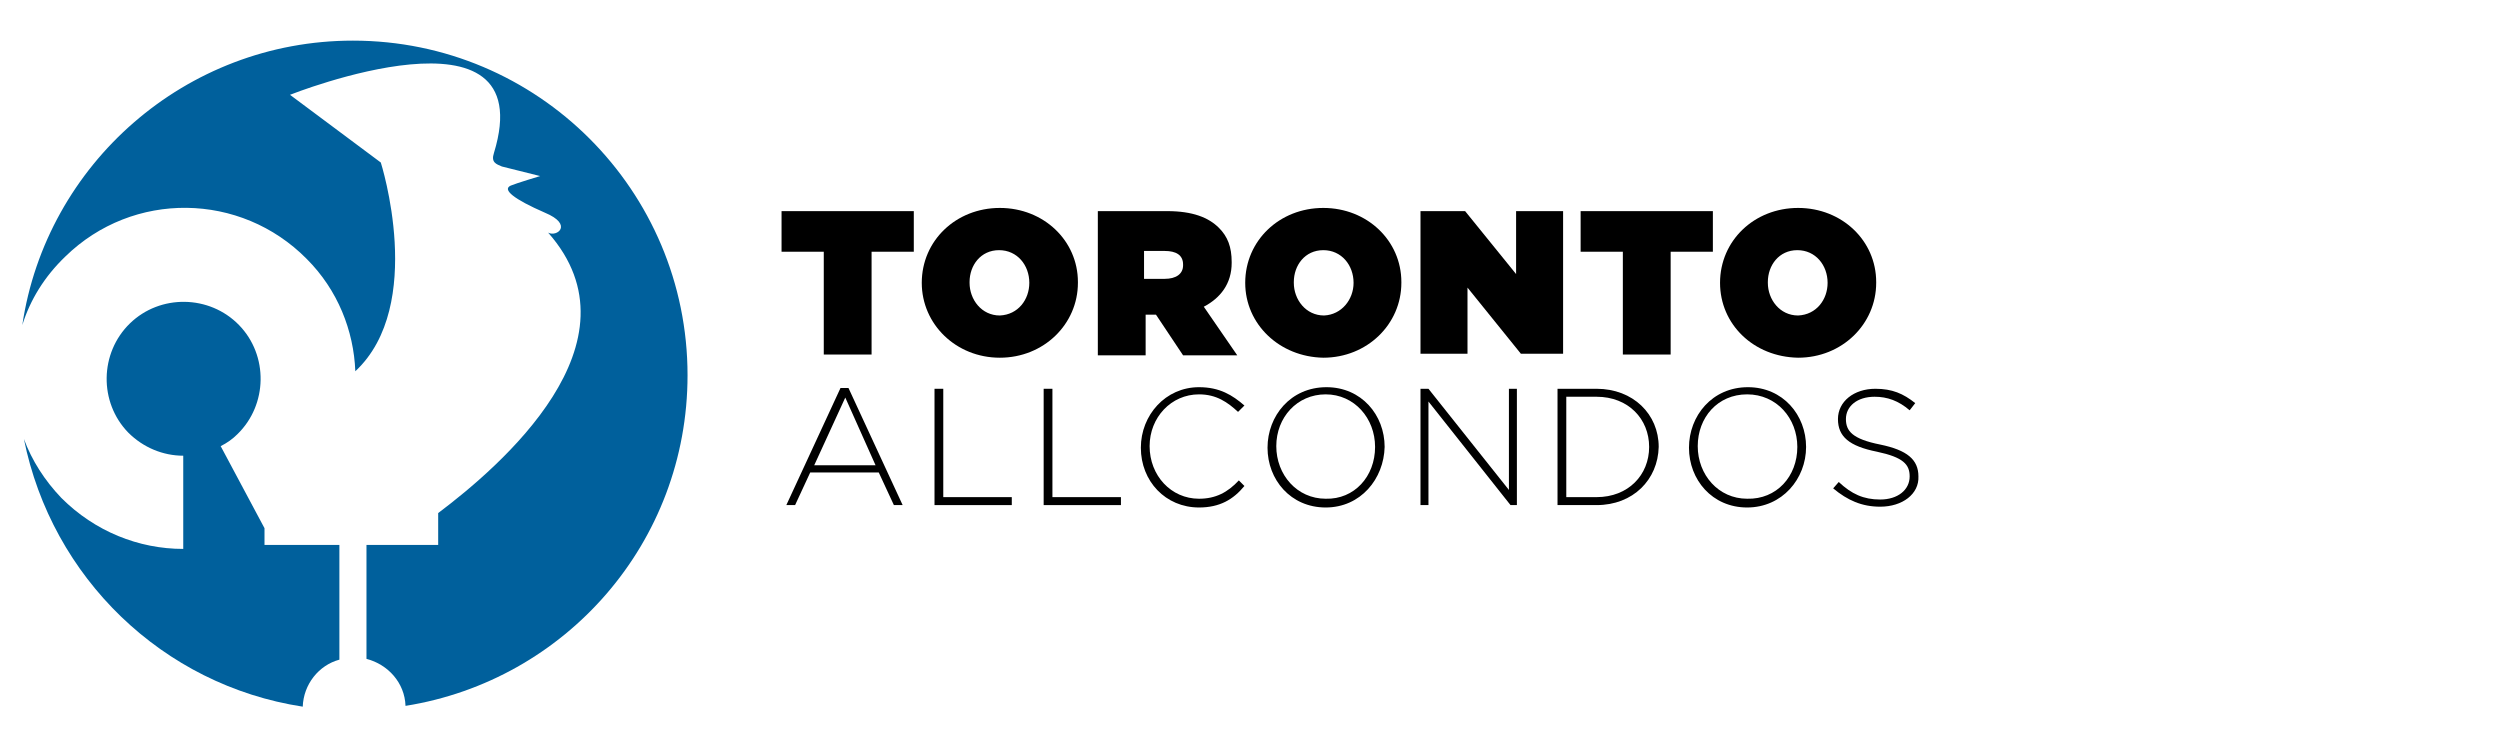
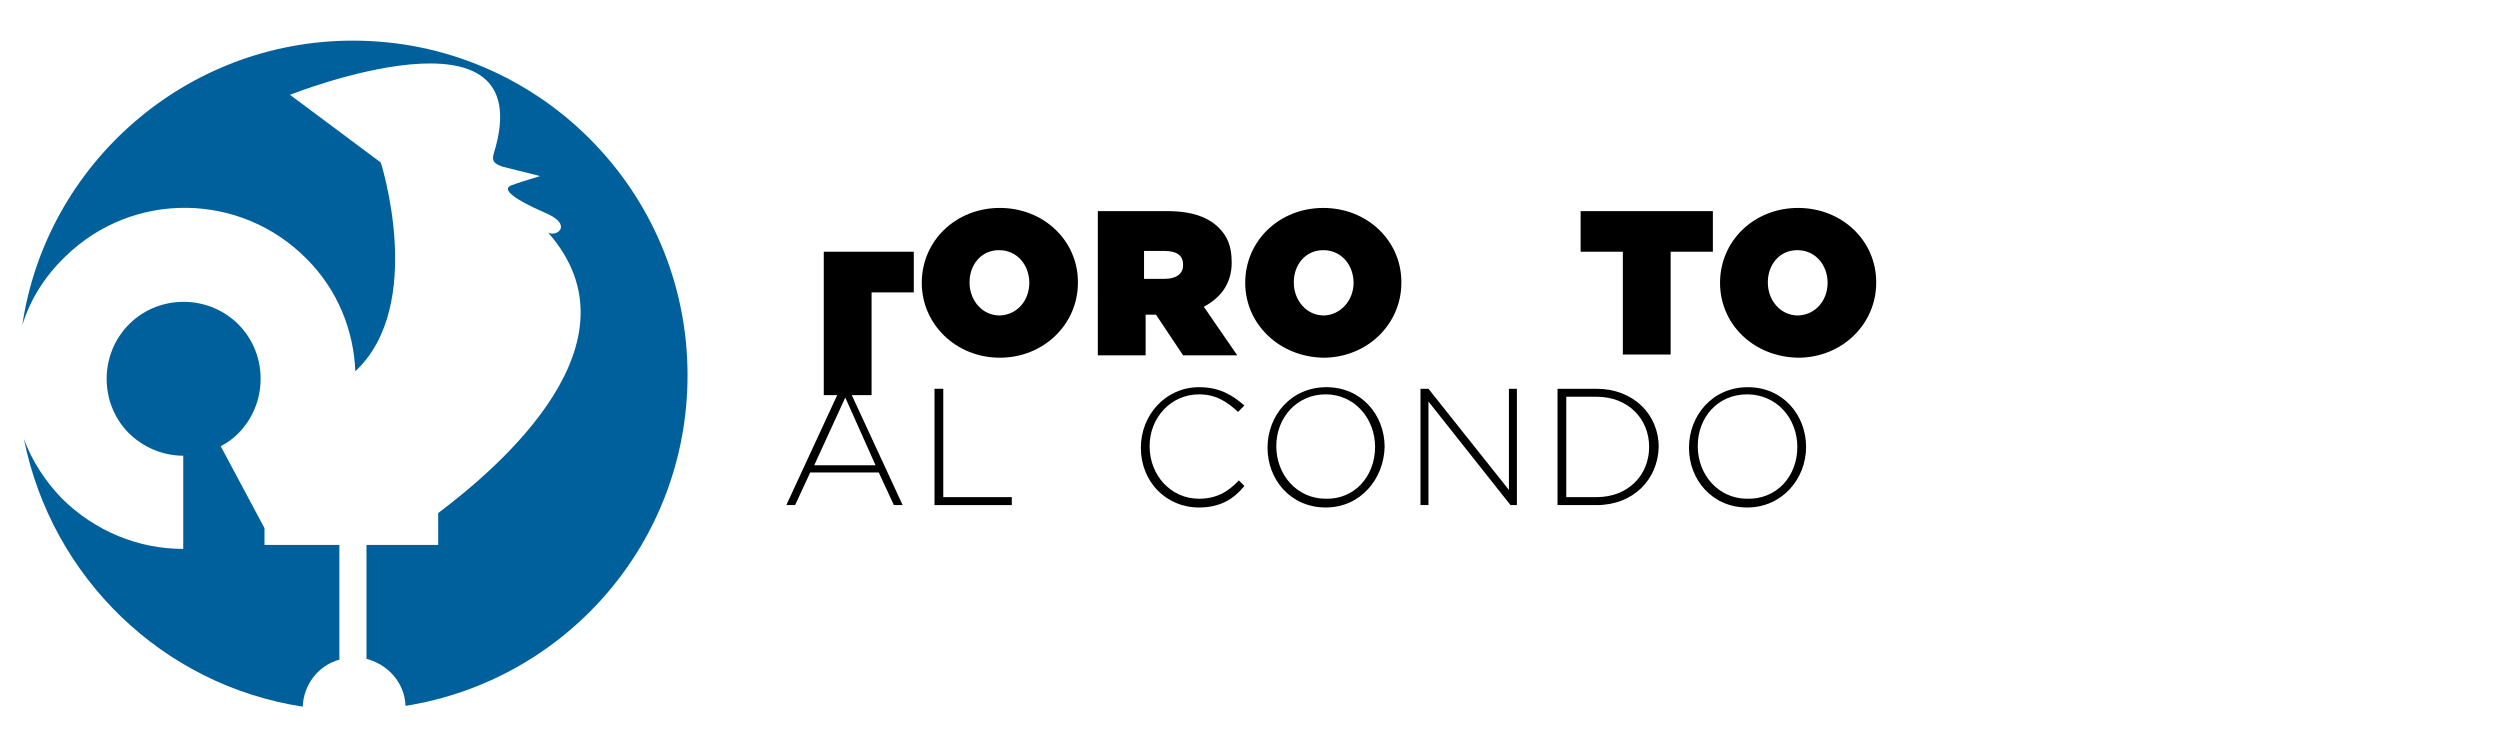
<svg xmlns="http://www.w3.org/2000/svg" version="1.1" x="0px" y="0px" viewBox="0 0 313.8 94.3" style="enable-background:new 0 0 313.8 94.3;" xml:space="preserve">
  <style type="text/css">
	.st0{display:none;}
	.st1{display:inline;}
	.st2{fill:#00ACD8;}
	.st3{fill:#00609C;}
	.st4{fill:#FFC629;}
	.st5{fill:#9B552B;}
</style>
  <g id="Layer_2" class="st0">
    <g class="st1">
      <path d="M98.9,27.7h6.3L109,34l3.8-6.3h6.3v17.9h-6v-8.9l-4.1,6.4h-0.1l-4.1-6.4v8.9h-5.9V27.7z" />
      <path d="M128.1,27.6h5.9l7.6,18.1h-6.5l-0.9-2.4h-6.3l-0.9,2.4h-6.4L128.1,27.6z M132.7,39l-1.6-4.4l-1.6,4.4H132.7z" />
      <path d="M143.1,27.7h8.8c3.2,0,5.2,0.8,6.5,2.1c1.1,1.1,1.6,2.4,1.6,4.3v0.1c0,2.6-1.4,4.4-3.5,5.5l4.2,6.1h-6.8l-3.4-5.1h-0.1    h-1.2v5.1h-6V27.7z M151.7,36.3c1.4,0,2.3-0.6,2.3-1.7v-0.1c0-1.2-0.9-1.7-2.3-1.7h-2.6v3.5H151.7z" />
      <path d="M162.2,27.7h15.3v4.9h-9.4v1.8h8.8v4.3h-8.8v1.9h9.5v4.9h-15.4V27.7z M169.8,21.8l5.7,1.5l-4.2,3.5h-3.9L169.8,21.8z" />
      <path d="M178.5,43l3.2-3.8c1.9,1.5,4.2,2.1,6.3,2.1c1.1,0,1.5-0.3,1.5-0.8v-0.1c0-0.5-0.6-0.8-2.5-1.2c-4-0.8-7.6-2-7.6-5.8v-0.1    c0-3.4,2.7-6,7.6-6c3.5,0,6,0.8,8.1,2.5l-2.9,4c-1.7-1.2-3.7-1.8-5.4-1.8c-0.9,0-1.3,0.3-1.3,0.7v0.1c0,0.5,0.5,0.8,2.4,1.2    c4.6,0.8,7.7,2.2,7.7,5.8v0.1c0,3.8-3.1,6.1-7.9,6.1C184.1,46,180.8,45,178.5,43z" />
      <path d="M197.9,27.7h6v17.9h-6V27.7z" />
      <path d="M206.7,27.7h6.9c7.1,0,10.7,3.5,10.7,8.8v0.1c0,5.3-3.6,9.1-10.9,9.1h-6.7V27.7z M213.7,40.4c2.7,0,4.5-1.1,4.5-3.7v-0.1    c0-2.6-1.8-3.7-4.5-3.7h-1v7.5H213.7z" />
      <path d="M226.7,27.7H242v4.9h-9.4v1.8h8.8v4.3h-8.8v1.9h9.5v4.9h-15.4V27.7z" />
      <path d="M244.5,27.7h5.6l6.4,7.9v-7.9h5.9v17.9h-5.3l-6.7-8.3v8.3h-5.9V27.7z" />
      <path d="M264.9,36.7L264.9,36.7c0-5.4,4.2-9.4,9.5-9.4c3.9,0,6.6,1.9,8.1,4.7l-4.9,2.9c-0.7-1.3-1.6-2.2-3.3-2.2    c-2,0-3.4,1.8-3.4,3.9v0.1c0,2.3,1.4,4,3.4,4c1.7,0,2.6-0.9,3.4-2.3l4.9,2.8c-1.5,2.7-4,4.8-8.5,4.8    C269.2,46,264.9,42.3,264.9,36.7z" />
      <path d="M284.6,27.7h15.3v4.9h-9.4v1.8h8.8v4.3h-8.8v1.9h9.5v4.9h-15.4V27.7z" />
      <path d="M110.5,64.7l-4.7-6.1h-4.8v6.1H100V50h6.1c3.2,0,5.2,1.7,5.2,4.2v0c0,2.4-1.8,3.8-4.3,4.2l4.8,6.3H110.5z M110.3,54.2    c0-2-1.5-3.2-4.2-3.2h-5v6.6h4.9C108.5,57.6,110.3,56.4,110.3,54.2L110.3,54.2z" />
      <path d="M115.9,64.7V50h10.4v1H117v5.7h8.4v1H117v5.9h9.4v1H115.9z" />
      <path d="M135.8,51v13.6h-1.1V51h-5.1v-1h11.3v1H135.8z" />
      <path d="M155.5,64.7l-4.7-6.1h-4.8v6.1H145V50h6.1c3.2,0,5.2,1.7,5.2,4.2v0c0,2.4-1.8,3.8-4.3,4.2l4.8,6.3H155.5z M155.3,54.2    c0-2-1.5-3.2-4.2-3.2h-5v6.6h4.9C153.5,57.6,155.3,56.4,155.3,54.2L155.3,54.2z" />
      <path d="M173.1,64.7l-1.9-4.1h-8.6l-1.9,4.1h-1.1l6.8-14.7h1l6.8,14.7H173.1z M166.9,51.1l-3.9,8.5h7.7L166.9,51.1z" />
      <path d="M178.3,64.7V50h1.1v14.6H178.3z" />
      <path d="M189.8,51v13.6h-1.1V51h-5.1v-1h11.3v1H189.8z" />
      <path d="M199,64.7V50h10.4v1h-9.3v5.7h8.4v1h-8.4v5.9h9.4v1H199z" />
    </g>
    <g class="st1">
      <path class="st2" d="M42.6,82V67.7h-9.4v-2.1l-5.5-10.3c0.8-0.4,1.5-0.9,2.1-1.5C33.7,50,33.8,43.8,30,40    c-3.7-3.8-9.9-3.9-13.7-0.2c-3.8,3.7-3.9,9.9-0.2,13.7c1.9,1.9,4.4,2.9,6.9,2.9l0,11.7c-5.6,0-11.1-2.2-15.3-6.4    c-2.1-2.2-3.7-4.7-4.7-7.4C6.5,71.7,20.4,85.2,38,87.9C38.1,85.1,40,82.8,42.6,82z" />
      <path class="st2" d="M86.3,46.4c0-23.2-18.8-42-42-42C23.3,4.4,5.8,19.9,2.8,40.1c1-3.2,2.8-6.1,5.4-8.6c8.5-8.3,22-8.1,30.3,0.3    c3.9,3.9,5.9,9,6.1,14.1c8.9-8.3,3.2-26.2,3.2-26.2l-11.4-8.5c0,0,31.7-12.6,25.6,7.3c-0.4,1.2,0.3,1.4,1,1.7    c0.4,0.1,4.8,1.2,4.8,1.2s-3,0.9-3.7,1.2c-1.1,0.5,0.4,1.7,4.3,3.4c3.6,1.5,1.5,3.1,0.4,2.5c12.2,13.8-6.1,29.4-13.8,35.2v4H46    v14.3c2.7,0.7,4.8,3,4.9,5.9C71,84.6,86.3,67.3,86.3,46.4z" />
    </g>
  </g>
  <g id="Layer_3">
    <g>
-       <path d="M103.4,31.6h-5.3v-5.1h16.6v5.1h-5.3v12.9h-6V31.6z" />
+       <path d="M103.4,31.6h-5.3h16.6v5.1h-5.3v12.9h-6V31.6z" />
      <path d="M115.7,35.5L115.7,35.5c0-5.3,4.3-9.4,9.8-9.4c5.5,0,9.8,4.1,9.8,9.3v0.1c0,5.2-4.3,9.4-9.8,9.4S115.7,40.7,115.7,35.5z     M129.2,35.5L129.2,35.5c0-2.2-1.5-4.1-3.8-4.1c-2.3,0-3.7,1.9-3.7,4v0.1c0,2.1,1.5,4.1,3.8,4.1C127.8,39.5,129.2,37.6,129.2,35.5    z" />
      <path d="M137.7,26.5h8.8c3.2,0,5.2,0.8,6.5,2.1c1.1,1.1,1.6,2.4,1.6,4.3v0.1c0,2.6-1.4,4.4-3.5,5.5l4.2,6.1h-6.8l-3.4-5.1h-0.1    h-1.2v5.1h-6V26.5z M146.2,35c1.4,0,2.3-0.6,2.3-1.7v-0.1c0-1.2-0.9-1.7-2.3-1.7h-2.6V35H146.2z" />
      <path d="M156.3,35.5L156.3,35.5c0-5.3,4.3-9.4,9.8-9.4c5.5,0,9.8,4.1,9.8,9.3v0.1c0,5.2-4.3,9.4-9.8,9.4    C160.6,44.8,156.3,40.7,156.3,35.5z M169.9,35.5L169.9,35.5c0-2.2-1.5-4.1-3.8-4.1c-2.3,0-3.7,1.9-3.7,4v0.1    c0,2.1,1.5,4.1,3.8,4.1C168.4,39.5,169.9,37.6,169.9,35.5z" />
-       <path d="M178.3,26.5h5.6l6.4,7.9v-7.9h5.9v17.9h-5.3l-6.7-8.3v8.3h-5.9V26.5z" />
      <path d="M203.7,31.6h-5.3v-5.1h16.6v5.1h-5.3v12.9h-6V31.6z" />
      <path d="M215.9,35.5L215.9,35.5c0-5.3,4.3-9.4,9.8-9.4c5.5,0,9.8,4.1,9.8,9.3v0.1c0,5.2-4.3,9.4-9.8,9.4    C220.1,44.8,215.9,40.7,215.9,35.5z M229.4,35.5L229.4,35.5c0-2.2-1.5-4.1-3.8-4.1c-2.3,0-3.7,1.9-3.7,4v0.1    c0,2.1,1.5,4.1,3.8,4.1C228,39.5,229.4,37.6,229.4,35.5z" />
      <path d="M112.2,63.4l-1.9-4.1h-8.6l-1.9,4.1h-1.1l6.8-14.7h1l6.8,14.7H112.2z M106.1,49.9l-3.9,8.5h7.7L106.1,49.9z" />
      <path d="M117.3,63.4V48.8h1.1v13.6h8.6v1H117.3z" />
-       <path d="M131,63.4V48.8h1.1v13.6h8.6v1H131z" />
      <path d="M150.5,63.7c-4.2,0-7.3-3.3-7.3-7.5v0c0-4.1,3.1-7.6,7.3-7.6c2.6,0,4.2,1,5.7,2.3l-0.8,0.8c-1.3-1.2-2.7-2.2-4.9-2.2    c-3.5,0-6.2,2.9-6.2,6.5v0c0,3.7,2.7,6.6,6.2,6.6c2.1,0,3.6-0.8,5-2.3l0.7,0.7C154.8,62.7,153.1,63.7,150.5,63.7z" />
      <path d="M166.4,63.7c-4.4,0-7.3-3.5-7.3-7.5v0c0-4,2.9-7.6,7.4-7.6c4.4,0,7.3,3.5,7.3,7.5c0,0,0,0,0,0    C173.7,60.1,170.8,63.7,166.4,63.7z M172.6,56.1c0-3.6-2.6-6.6-6.2-6.6c-3.6,0-6.2,2.9-6.2,6.5v0c0,3.6,2.6,6.6,6.2,6.6    C170,62.7,172.6,59.8,172.6,56.1L172.6,56.1z" />
      <path d="M189.6,63.4l-10.3-13v13h-1V48.8h1l10.1,12.7V48.8h1v14.6H189.6z" />
      <path d="M200.4,63.4h-4.9V48.8h4.9c4.6,0,7.8,3.2,7.8,7.3v0C208.1,60.2,205,63.4,200.4,63.4z M207,56.1c0-3.5-2.6-6.3-6.6-6.3    h-3.8v12.6h3.8C204.4,62.4,207,59.6,207,56.1L207,56.1z" />
      <path d="M219.3,63.7c-4.4,0-7.3-3.5-7.3-7.5v0c0-4,2.9-7.6,7.4-7.6c4.4,0,7.3,3.5,7.3,7.5c0,0,0,0,0,0    C226.7,60.1,223.7,63.7,219.3,63.7z M225.6,56.1c0-3.6-2.6-6.6-6.3-6.6s-6.2,2.9-6.2,6.5v0c0,3.6,2.6,6.6,6.2,6.6    C223,62.7,225.6,59.8,225.6,56.1L225.6,56.1z" />
-       <path d="M236,63.6c-2.3,0-4.1-0.8-5.9-2.3l0.7-0.8c1.6,1.5,3.1,2.2,5.2,2.2c2.2,0,3.7-1.2,3.7-2.9v0c0-1.5-0.8-2.4-4.1-3.1    c-3.5-0.7-4.9-1.9-4.9-4.1v0c0-2.2,2-3.8,4.7-3.8c2.1,0,3.5,0.6,5,1.8l-0.7,0.9c-1.4-1.2-2.8-1.7-4.4-1.7c-2.2,0-3.6,1.2-3.6,2.8    v0c0,1.5,0.8,2.5,4.3,3.2c3.4,0.7,4.8,1.9,4.8,4v0C240.9,62,238.8,63.6,236,63.6z" />
    </g>
    <g>
      <path class="st3" d="M42.6,82.8V68.4h-9.4v-2.1L27.7,56c0.8-0.4,1.5-0.9,2.1-1.5c3.8-3.7,3.9-9.9,0.2-13.7    c-3.7-3.8-9.9-3.9-13.7-0.2c-3.8,3.7-3.9,9.9-0.2,13.7c1.9,1.9,4.4,2.9,6.9,2.9l0,11.7c-5.6,0-11.1-2.2-15.3-6.4    c-2.1-2.2-3.7-4.7-4.7-7.4C6.5,72.5,20.4,86,38,88.7C38.1,85.9,40,83.5,42.6,82.8z" />
      <path class="st3" d="M86.3,47.1c0-23.2-18.8-42-42-42C23.3,5.1,5.8,20.6,2.8,40.8c1-3.2,2.8-6.1,5.4-8.6c8.5-8.3,22-8.1,30.3,0.3    c3.9,3.9,5.9,9,6.1,14.1c8.9-8.3,3.2-26.2,3.2-26.2l-11.4-8.5c0,0,31.7-12.6,25.6,7.3c-0.4,1.2,0.3,1.4,1,1.7    c0.4,0.1,4.8,1.2,4.8,1.2s-3,0.9-3.7,1.2c-1.1,0.5,0.4,1.7,4.3,3.4c3.6,1.5,1.5,3.1,0.4,2.5c12.2,13.8-6.1,29.4-13.8,35.2v4H46    v14.3c2.7,0.7,4.8,3,4.9,5.9C71,85.4,86.3,68.1,86.3,47.1z" />
    </g>
  </g>
  <g id="Layer_4" class="st0">
    <g class="st1">
      <path d="M98.8,24.7h6.3l3.8,6.3l3.8-6.3h6.3v17.9h-6v-8.9l-4.1,6.4h-0.1l-4.1-6.4v8.9h-5.9V24.7z" />
      <path d="M121.4,33.7L121.4,33.7c0-5.3,4.3-9.4,9.8-9.4c5.5,0,9.8,4.1,9.8,9.3v0.1c0,5.2-4.3,9.4-9.8,9.4    C125.6,43,121.4,38.9,121.4,33.7z M134.9,33.7L134.9,33.7c0-2.2-1.5-4.1-3.8-4.1c-2.3,0-3.7,1.9-3.7,4v0.1c0,2.1,1.5,4.1,3.8,4.1    C133.5,37.7,134.9,35.8,134.9,33.7z" />
      <path d="M143.4,24.7h5.6l6.4,7.9v-7.9h5.9v17.9H156l-6.7-8.3v8.3h-5.9V24.7z" />
      <path d="M168.7,29.8h-5.3v-5.1H180v5.1h-5.3v12.9h-6V29.8z" />
      <path d="M182.1,24.7h8.8c3.2,0,5.2,0.8,6.5,2.1c1.1,1.1,1.6,2.4,1.6,4.3v0.1c0,2.6-1.4,4.4-3.5,5.5l4.2,6.1h-6.8l-3.4-5.1h-0.1    h-1.2v5.1h-6V24.7z M190.7,33.3c1.4,0,2.3-0.6,2.3-1.7v-0.1c0-1.2-0.9-1.7-2.3-1.7h-2.6v3.5H190.7z" />
      <path d="M201.2,24.7h15.3v4.9h-9.4v1.8h8.8v4.3h-8.8v1.9h9.5v4.9h-15.4V24.7z" />
      <path d="M225.3,24.6h5.9l7.6,18.1h-6.5l-0.9-2.4H225l-0.9,2.4h-6.4L225.3,24.6z M229.8,36l-1.6-4.4l-1.6,4.4H229.8z" />
      <path d="M240.3,24.7h6v12.8h8.4v5.1h-14.4V24.7z" />
      <path d="M106.6,61.9c-4.6,0-7.4-3.4-7.4-7.5v0c0-4,2.9-7.6,7.2-7.6c2.4,0,3.9,0.7,5.4,1.9l-0.7,0.8c-1.1-1-2.5-1.8-4.7-1.8    c-3.6,0-6,3-6,6.5v0c0,3.8,2.4,6.6,6.3,6.6c1.9,0,3.6-0.8,4.7-1.7v-4.2h-4.9v-1h5.9v5.6C111.1,60.9,109,61.9,106.6,61.9z" />
      <path d="M122.9,61.9c-3.5,0-6-2.2-6-6.3V47h1.1v8.4c0,3.4,1.9,5.4,5,5.4c3,0,4.9-1.8,4.9-5.3V47h1.1v8.4    C128.9,59.7,126.4,61.9,122.9,61.9z" />
      <path d="M133.9,61.7V47h1.1v14.6H133.9z" />
      <path d="M145.1,61.7h-4.9V47h4.9c4.6,0,7.8,3.2,7.8,7.3v0C152.9,58.5,149.7,61.7,145.1,61.7z M151.8,54.3c0-3.5-2.6-6.3-6.6-6.3    h-3.8v12.6h3.8C149.2,60.7,151.8,57.9,151.8,54.3L151.8,54.3z" />
      <path d="M157.4,61.7V47h10.4v1h-9.3v5.7h8.4v1h-8.4v5.9h9.4v1H157.4z" />
      <path d="M178.8,61.9c-4.2,0-7.3-3.3-7.3-7.5v0c0-4.1,3.1-7.6,7.3-7.6c2.6,0,4.2,1,5.7,2.3l-0.8,0.8c-1.3-1.2-2.7-2.2-4.9-2.2    c-3.5,0-6.2,2.9-6.2,6.5v0c0,3.7,2.7,6.6,6.2,6.6c2.1,0,3.6-0.8,5-2.3l0.7,0.7C183,60.9,181.4,61.9,178.8,61.9z" />
      <path d="M194.6,61.9c-4.4,0-7.3-3.5-7.3-7.5v0c0-4,2.9-7.6,7.4-7.6c4.4,0,7.3,3.5,7.3,7.5c0,0,0,0,0,0    C202,58.3,199.1,61.9,194.6,61.9z M200.9,54.3c0-3.6-2.6-6.6-6.2-6.6c-3.6,0-6.2,2.9-6.2,6.5v0c0,3.6,2.6,6.6,6.3,6.6    C198.3,60.9,200.9,58,200.9,54.3L200.9,54.3z" />
-       <path d="M217.8,61.7l-10.3-13v13h-1V47h1l10.1,12.7V47h1v14.6H217.8z" />
      <path d="M228.6,61.7h-4.9V47h4.9c4.6,0,7.8,3.2,7.8,7.3v0C236.4,58.5,233.2,61.7,228.6,61.7z M235.3,54.3c0-3.5-2.6-6.3-6.6-6.3    h-3.8v12.6h3.8C232.7,60.7,235.3,57.9,235.3,54.3L235.3,54.3z" />
      <path d="M247.6,61.9c-4.4,0-7.3-3.5-7.3-7.5v0c0-4,2.9-7.6,7.4-7.6c4.4,0,7.3,3.5,7.3,7.5c0,0,0,0,0,0    C255,58.3,252,61.9,247.6,61.9z M253.8,54.3c0-3.6-2.6-6.6-6.2-6.6c-3.6,0-6.2,2.9-6.2,6.5v0c0,3.6,2.6,6.6,6.3,6.6    C251.2,60.9,253.8,58,253.8,54.3L253.8,54.3z" />
    </g>
    <g class="st1">
      <path class="st4" d="M42.5,82V67.7h-9.4v-2.1l-5.5-10.3c0.8-0.4,1.5-0.9,2.1-1.5C33.6,50,33.7,43.8,30,40    c-3.7-3.8-9.9-3.9-13.7-0.2c-3.8,3.7-3.9,9.9-0.2,13.7c1.9,1.9,4.4,2.9,6.9,2.9l0,11.7c-5.6,0-11.1-2.2-15.3-6.4    C5.6,59.6,4,57.1,3,54.4c3.4,17.3,17.3,30.8,34.9,33.5C38.1,85.1,40,82.8,42.5,82z" />
      <path class="st4" d="M86.2,46.4c0-23.2-18.8-42-42-42C23.2,4.4,5.8,19.9,2.7,40.1c1-3.2,2.8-6.1,5.4-8.6c8.5-8.3,22-8.1,30.3,0.3    c3.9,3.9,5.9,9,6.1,14.1c8.9-8.3,3.2-26.2,3.2-26.2l-11.4-8.5c0,0,31.7-12.6,25.6,7.3c-0.4,1.2,0.3,1.4,1,1.7    c0.4,0.1,4.8,1.2,4.8,1.2s-3,0.9-3.7,1.2c-1.1,0.5,0.4,1.7,4.3,3.4c3.6,1.5,1.5,3.1,0.4,2.5c12.2,13.8-6.1,29.4-13.8,35.2v4h-8.9    v14.3c2.7,0.7,4.8,3,4.9,5.9C70.9,84.6,86.2,67.3,86.2,46.4z" />
    </g>
  </g>
  <g id="Layer_5" class="st0">
    <g class="st1">
      <path d="M99.2,37.5L99.2,37.5c0-5.4,4.2-9.4,9.5-9.4c3.9,0,6.6,1.9,8.1,4.7l-4.9,2.9c-0.7-1.3-1.6-2.2-3.3-2.2    c-2,0-3.4,1.8-3.4,3.9v0.1c0,2.3,1.4,4,3.4,4c1.7,0,2.6-0.9,3.4-2.3L117,42c-1.5,2.7-4,4.8-8.5,4.8    C103.5,46.8,99.2,43.1,99.2,37.5z" />
      <path d="M118.9,28.5h6v6.3h5.5v-6.3h6v17.9h-6V40h-5.5v6.4h-6V28.5z" />
      <path d="M139.3,28.5h6v17.9h-6V28.5z" />
      <path d="M147.7,37.5L147.7,37.5c0-5.4,4.2-9.4,9.5-9.4c3.9,0,6.6,1.9,8.1,4.7l-4.9,2.9c-0.7-1.3-1.6-2.2-3.3-2.2    c-2,0-3.4,1.8-3.4,3.9v0.1c0,2.3,1.4,4,3.4,4c1.7,0,2.6-0.9,3.4-2.3l4.9,2.8c-1.5,2.7-4,4.8-8.5,4.8    C152.1,46.8,147.7,43.1,147.7,37.5z" />
-       <path d="M112.1,65.4l-10.3-13v13h-1V50.8h1l10.1,12.7V50.8h1v14.6H112.1z" />
      <path d="M118.1,65.4V50.8h10.4v1h-9.3v5.7h8.4v1h-8.4v5.9h9.4v1H118.1z" />
      <path d="M147.3,65.5h-0.9l-4.3-12.7l-4.3,12.7H137l-5.3-14.7h1.2l4.6,13l4.3-13.1h0.8l4.3,13.1l4.6-13h1.1L147.3,65.5z" />
      <path d="M167.1,65.4v-6.9h-9.4v6.9h-1.1V50.8h1.1v6.8h9.4v-6.8h1.1v14.6H167.1z" />
      <path d="M180,65.7c-4.4,0-7.3-3.5-7.3-7.5v0c0-4,2.9-7.6,7.4-7.6c4.4,0,7.3,3.5,7.3,7.5c0,0,0,0,0,0    C187.4,62.1,184.4,65.7,180,65.7z M186.3,58.1c0-3.6-2.6-6.6-6.2-6.6c-3.6,0-6.2,2.9-6.2,6.5v0c0,3.6,2.6,6.6,6.3,6.6    C183.7,64.7,186.3,61.8,186.3,58.1L186.3,58.1z" />
      <path d="M204.6,65.4V52.7l-5.8,8.4h-0.1l-5.8-8.4v12.7h-1V50.8h1l5.9,8.7l5.9-8.7h1v14.6H204.6z" />
      <path d="M210.8,65.4V50.8h10.4v1h-9.3v5.7h8.4v1h-8.4v5.9h9.4v1H210.8z" />
    </g>
    <g class="st1">
      <path class="st5" d="M43.4,82.8V68.4H34v-2.1L28.5,56c0.8-0.4,1.5-0.9,2.1-1.5c3.8-3.7,3.9-9.9,0.2-13.7    c-3.7-3.8-9.9-3.9-13.7-0.2c-3.8,3.7-3.9,9.9-0.2,13.7c1.9,1.9,4.4,2.9,6.9,2.9l0,11.7c-5.6,0-11.1-2.2-15.3-6.4    c-2.1-2.2-3.7-4.7-4.7-7.4C7.2,72.5,21.2,86,38.7,88.7C38.9,85.9,40.8,83.5,43.4,82.8z" />
      <path class="st5" d="M87.1,47.1c0-23.2-18.8-42-42-42C24,5.1,6.6,20.6,3.6,40.8c1-3.2,2.8-6.1,5.4-8.6c8.5-8.3,22-8.1,30.3,0.3    c3.9,3.9,5.9,9,6.1,14.1c8.9-8.3,3.2-26.2,3.2-26.2l-11.4-8.5c0,0,31.7-12.6,25.6,7.3c-0.4,1.2,0.3,1.4,1,1.7    c0.4,0.1,4.8,1.2,4.8,1.2s-3,0.9-3.7,1.2c-1.1,0.5,0.4,1.7,4.3,3.4c3.6,1.5,1.5,3.1,0.4,2.5c12.2,13.8-6.1,29.4-13.8,35.2v4h-8.9    v14.3c2.7,0.7,4.8,3,4.9,5.9C71.8,85.4,87.1,68.1,87.1,47.1z" />
    </g>
  </g>
</svg>